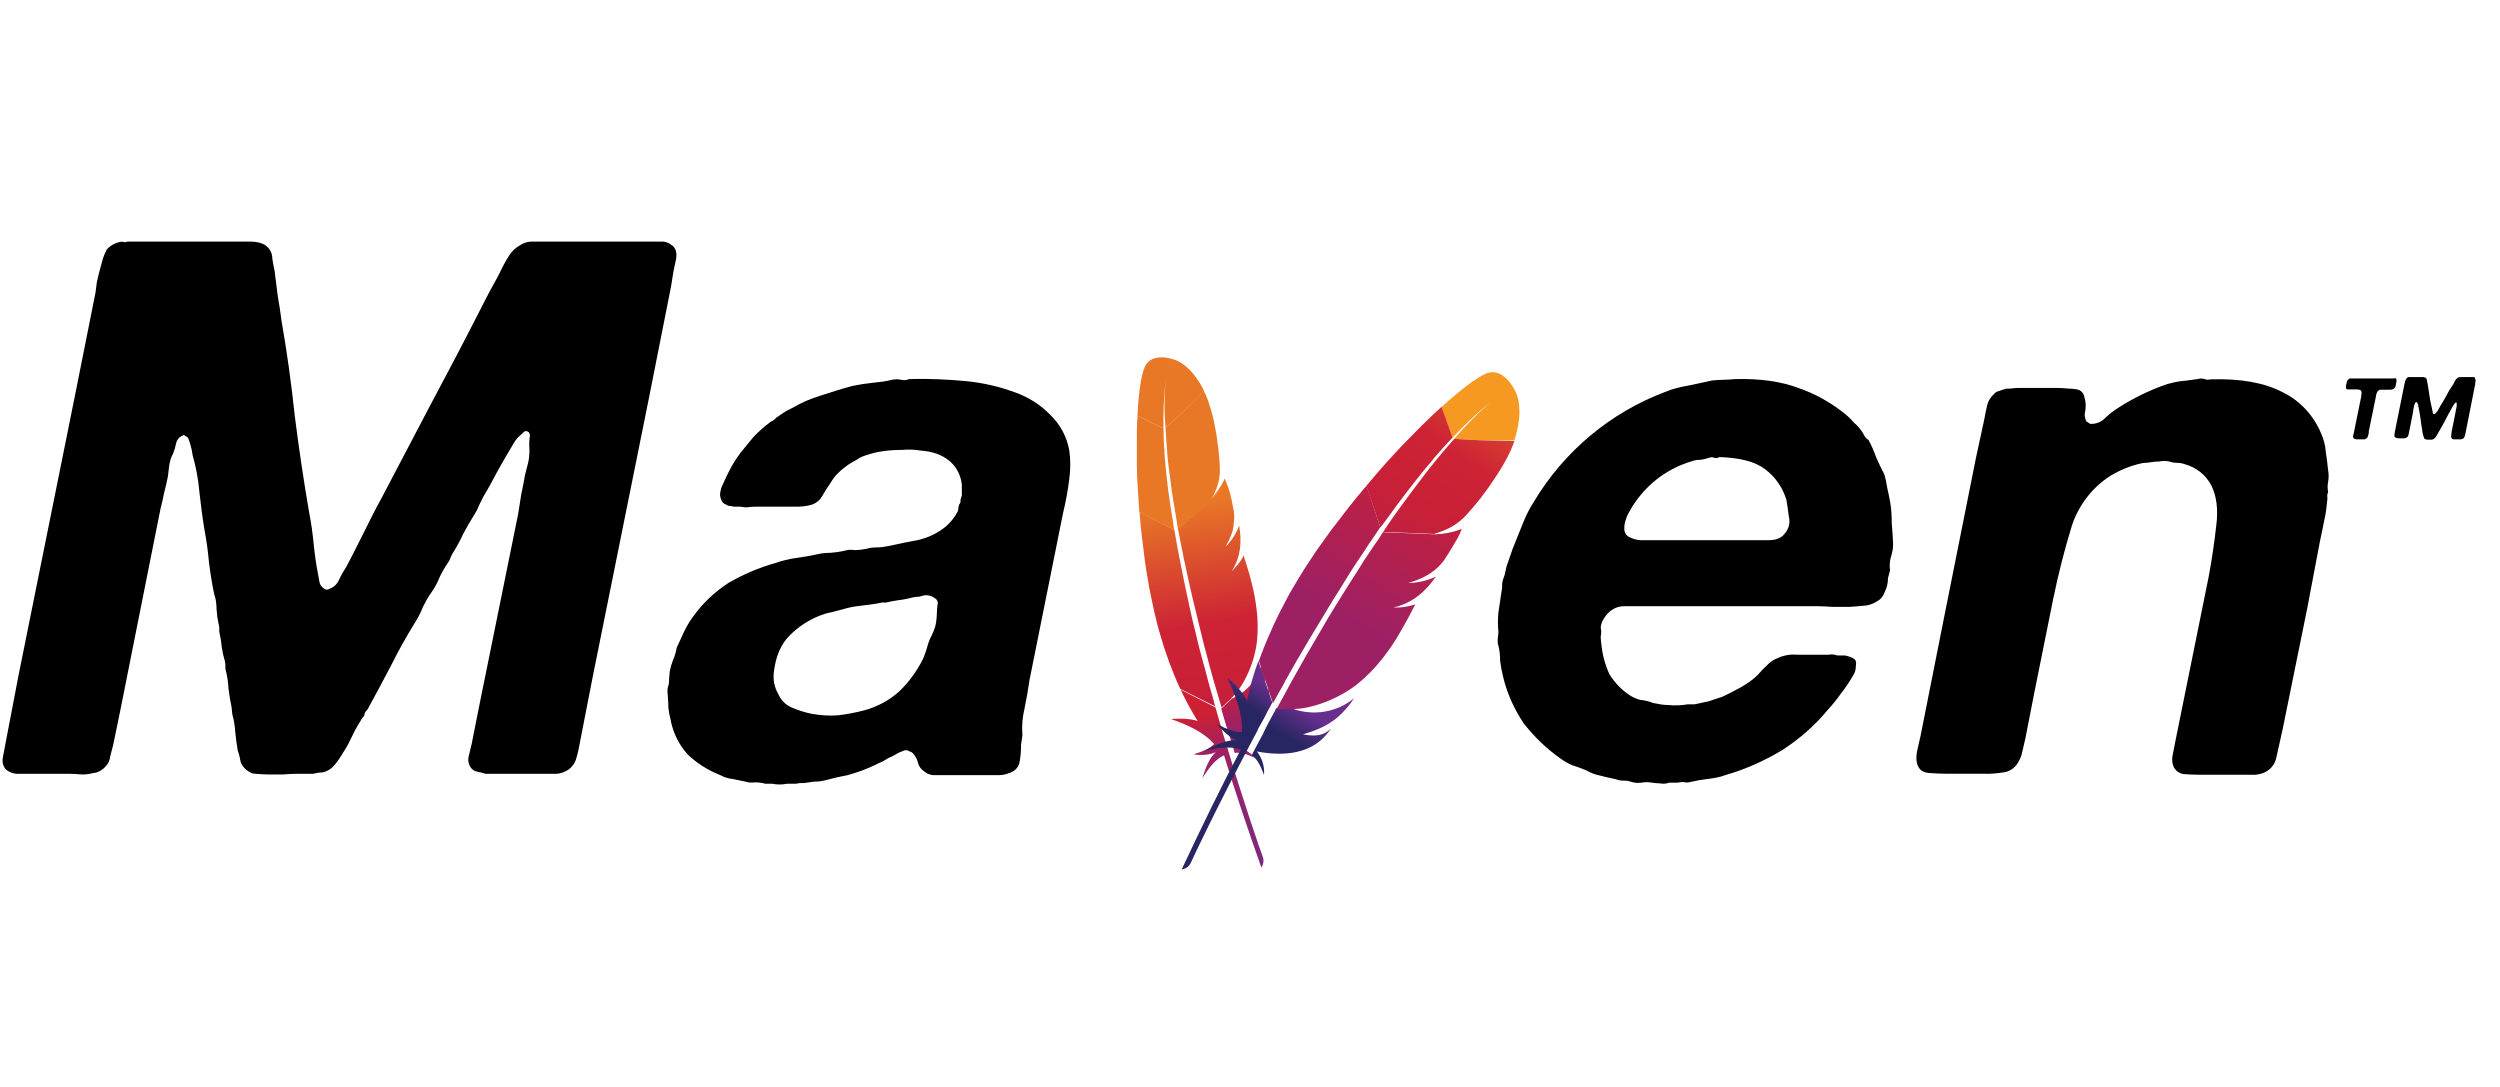
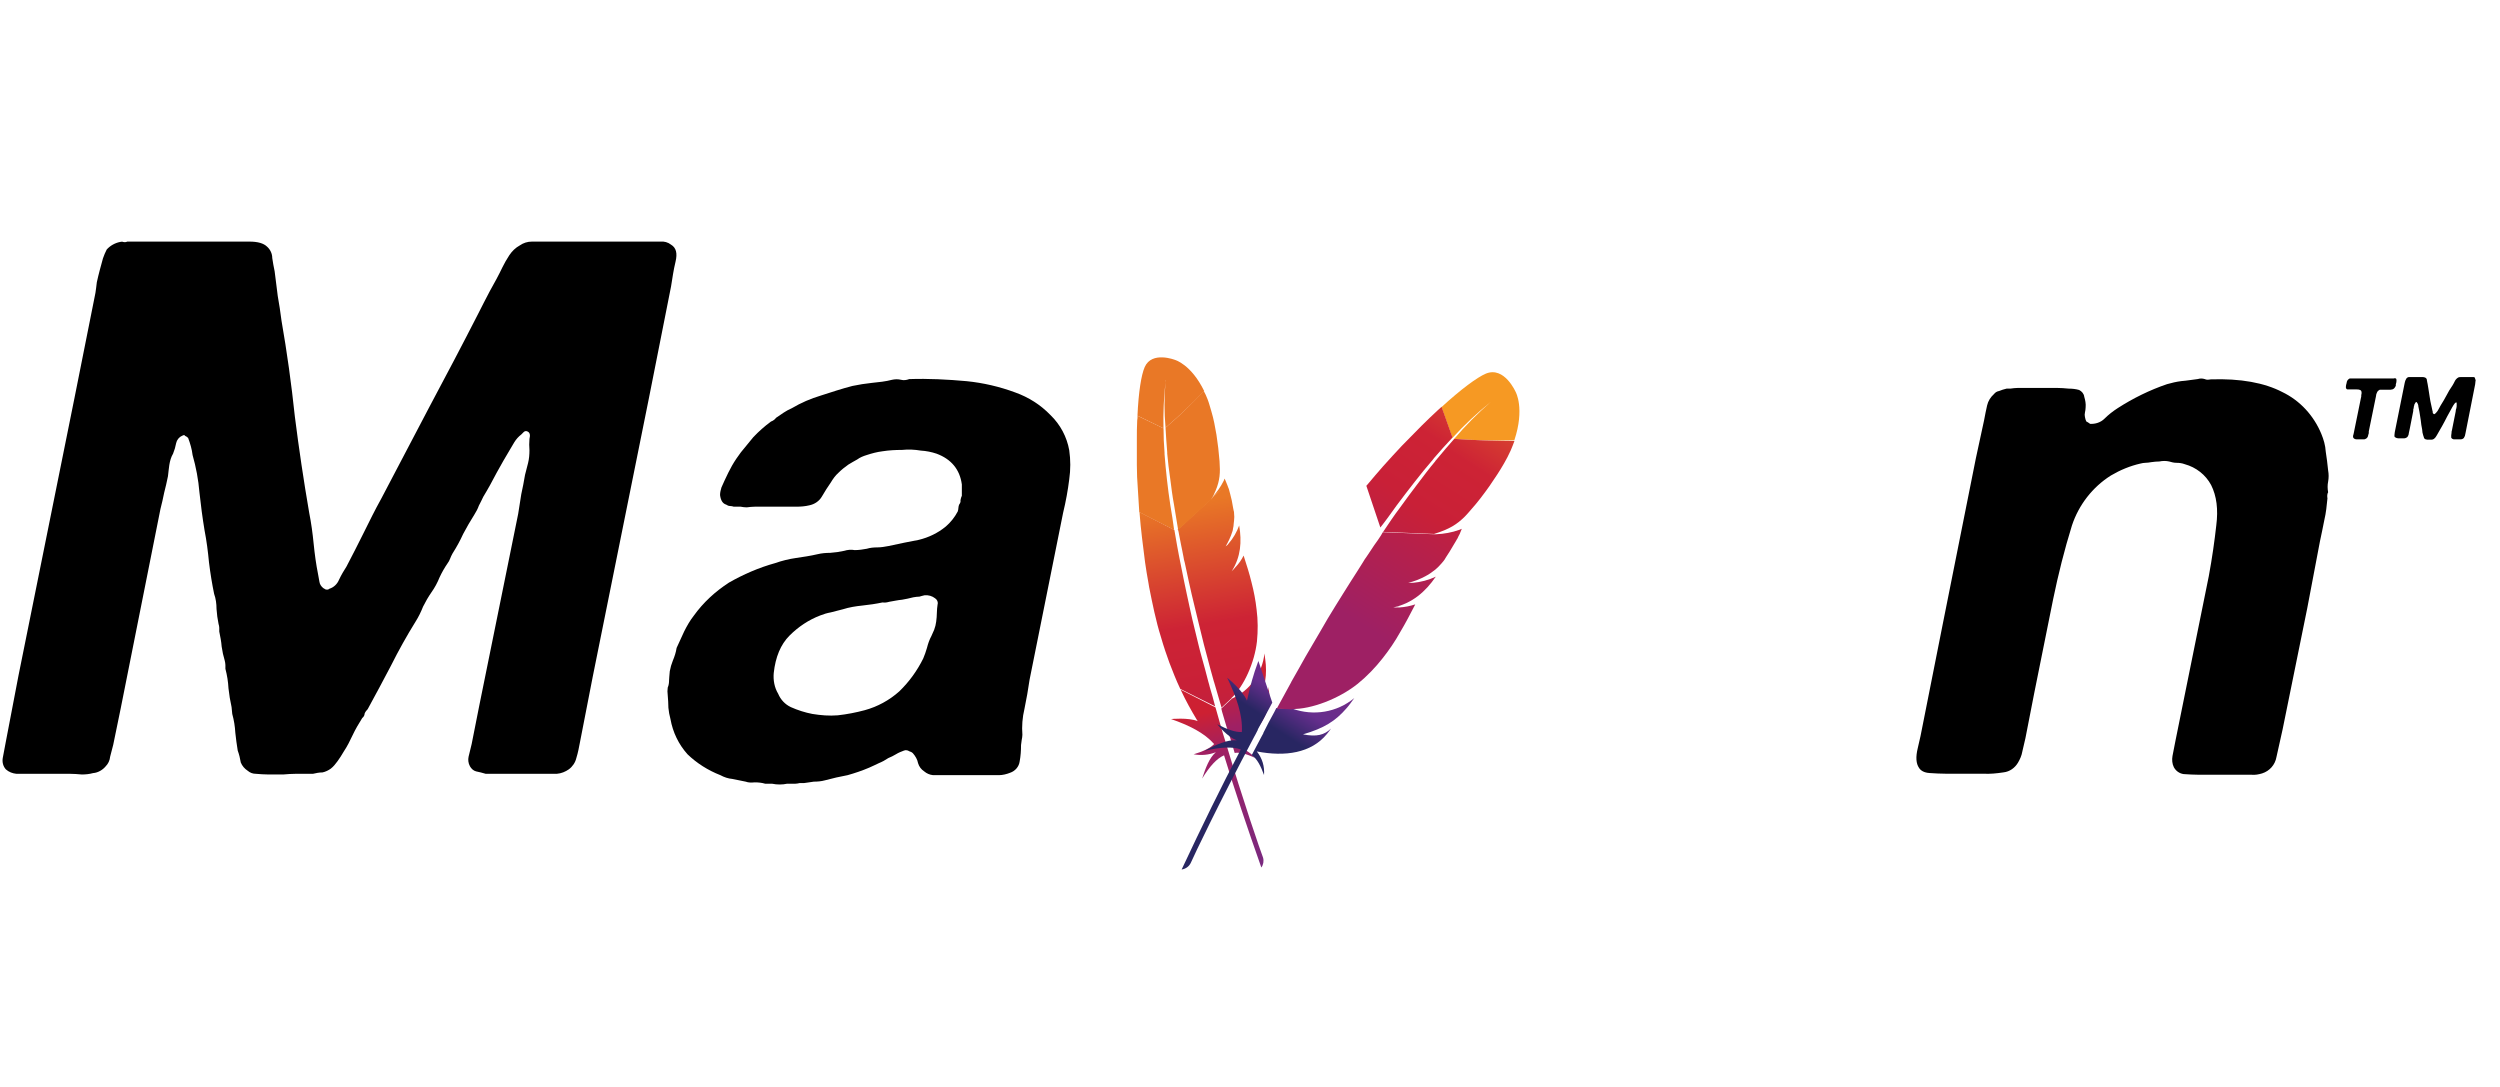
<svg xmlns="http://www.w3.org/2000/svg" width="92" height="40" viewBox="0 0 92 40" fill="none">
  <path d="M42.124 13.51C41.998 13.799 41.897 14.441 41.859 15.297L42.816 15.763C42.803 15.197 42.828 14.618 42.892 14.051C42.892 14.013 42.904 13.988 42.904 13.988C42.904 14.013 42.904 14.026 42.892 14.051C42.841 14.618 42.841 15.171 42.892 15.738C43.395 15.31 43.861 14.869 44.314 14.391C43.835 13.409 43.244 13.246 43.244 13.246C43.244 13.246 42.388 12.906 42.124 13.51Z" fill="url(#paint0_linear_5684_33403)" />
  <path d="M45.459 20.887C45.408 20.937 45.371 20.987 45.32 21.025C45.346 21 45.371 20.975 45.396 20.95C45.421 20.937 45.434 20.912 45.459 20.887Z" fill="#BE202E" />
-   <path opacity="0.35" d="M45.459 20.887C45.408 20.937 45.371 20.987 45.32 21.025C45.346 21 45.371 20.975 45.396 20.95C45.421 20.937 45.434 20.912 45.459 20.887Z" fill="#BE202E" />
  <path d="M45.109 20.119L45.135 20.094C45.16 20.069 45.197 20.031 45.223 20.006C45.185 20.044 45.147 20.081 45.109 20.119Z" fill="#BE202E" />
  <path opacity="0.35" d="M45.109 20.119L45.135 20.094C45.16 20.069 45.197 20.031 45.223 20.006C45.185 20.044 45.147 20.081 45.109 20.119Z" fill="#BE202E" />
  <path d="M43.069 18.596C43.019 18.282 42.981 17.967 42.944 17.652C42.906 17.338 42.881 17.023 42.855 16.709C42.855 16.696 42.855 16.671 42.855 16.658C42.83 16.356 42.818 16.054 42.818 15.764L41.861 15.299C41.861 15.362 41.861 15.412 41.849 15.475C41.836 15.702 41.836 15.953 41.836 16.205C41.836 16.494 41.836 16.797 41.836 17.111C41.836 17.401 41.849 17.703 41.874 18.017C41.886 18.282 41.911 18.546 41.924 18.823C41.924 18.836 41.924 18.848 41.924 18.848L43.208 19.503C43.17 19.201 43.12 18.899 43.069 18.596Z" fill="url(#paint1_linear_5684_33403)" />
  <path d="M44.971 26.187C45.046 26.426 45.109 26.677 45.197 26.929C45.197 26.929 45.197 26.929 45.197 26.942C45.21 26.98 45.222 27.017 45.235 27.043C45.285 27.206 45.336 27.357 45.436 27.709C45.638 27.672 45.902 27.76 46.179 27.886C46.003 27.672 45.751 27.533 45.474 27.508C46.254 26.98 46.77 26.312 46.707 25.507C46.695 25.431 46.695 25.356 46.682 25.28C46.67 25.595 46.544 25.809 46.166 26.061C46.519 25.431 46.619 25.016 46.582 24.462C46.569 24.336 46.556 24.198 46.531 24.047C46.456 24.777 46.003 25.406 45.336 25.708L44.945 26.073L44.971 26.187Z" fill="url(#paint2_linear_5684_33403)" />
  <path d="M44.467 25.089C44.392 24.787 44.304 24.472 44.216 24.157C44.127 23.843 44.065 23.553 43.989 23.251C43.914 22.949 43.838 22.634 43.775 22.332C43.712 22.03 43.637 21.703 43.574 21.388C43.511 21.073 43.448 20.759 43.385 20.444C43.36 20.331 43.347 20.218 43.322 20.104C43.284 19.916 43.259 19.714 43.221 19.525C43.221 19.513 43.221 19.5 43.209 19.5L41.938 18.846C41.938 18.871 41.938 18.884 41.938 18.909C41.963 19.198 41.988 19.488 42.026 19.79C42.063 20.092 42.101 20.394 42.139 20.696C42.177 20.948 42.214 21.199 42.265 21.464C42.277 21.514 42.277 21.564 42.29 21.615C42.353 21.929 42.416 22.244 42.479 22.521C42.554 22.848 42.63 23.15 42.718 23.427C42.768 23.616 42.831 23.792 42.882 23.956C42.932 24.094 42.982 24.245 43.032 24.384C43.158 24.711 43.284 25.038 43.435 25.353L44.719 25.995C44.656 25.756 44.593 25.517 44.518 25.277C44.505 25.227 44.492 25.164 44.467 25.089Z" fill="url(#paint3_linear_5684_33403)" />
  <path d="M43.459 25.404C43.635 25.782 43.837 26.147 44.05 26.499C44.063 26.512 44.063 26.524 44.076 26.537C43.723 26.398 43.081 26.461 43.094 26.461C43.748 26.688 44.315 26.965 44.68 27.38C44.541 27.531 44.264 27.657 43.925 27.758C44.202 27.808 44.478 27.783 44.743 27.682C44.504 27.884 44.365 28.261 44.239 28.651C44.516 28.198 44.781 27.909 45.045 27.796C45.435 29.079 45.901 30.464 46.417 31.924C46.492 31.823 46.517 31.685 46.48 31.559C46.379 31.294 45.775 29.558 45.07 27.204C45.045 27.141 45.032 27.066 45.007 27.003L44.995 26.965C44.919 26.713 44.856 26.461 44.781 26.21C44.768 26.147 44.743 26.096 44.73 26.033L43.446 25.379C43.446 25.379 43.446 25.392 43.459 25.404Z" fill="url(#paint4_linear_5684_33403)" />
  <path d="M43.361 19.526C43.374 19.564 43.374 19.602 43.386 19.652C43.411 19.778 43.437 19.904 43.462 20.043C43.487 20.181 43.525 20.332 43.55 20.483C43.562 20.558 43.575 20.634 43.6 20.709C43.651 20.936 43.701 21.175 43.751 21.414C43.814 21.716 43.89 22.018 43.965 22.333C44.041 22.648 44.116 22.95 44.192 23.265C44.267 23.579 44.343 23.881 44.431 24.196C44.507 24.485 44.582 24.775 44.67 25.077C44.67 25.09 44.683 25.102 44.683 25.115C44.771 25.417 44.859 25.719 44.947 26.021C44.947 26.034 44.947 26.034 44.947 26.046L45.337 25.681L45.312 25.694C45.778 25.253 46.168 24.385 46.256 23.604C46.294 23.214 46.294 22.824 46.243 22.434C46.206 22.094 46.143 21.767 46.055 21.427C45.979 21.112 45.878 20.798 45.765 20.445C45.69 20.596 45.589 20.747 45.463 20.873L45.4 20.949C45.375 20.974 45.35 20.999 45.325 21.024C45.664 20.496 45.702 19.929 45.602 19.338C45.513 19.577 45.388 19.803 45.211 20.005C45.186 20.043 45.161 20.068 45.123 20.093C45.111 20.093 45.111 20.105 45.098 20.118C45.199 19.942 45.287 19.766 45.35 19.564C45.362 19.526 45.375 19.489 45.375 19.451C45.388 19.388 45.4 19.338 45.4 19.275C45.4 19.237 45.413 19.199 45.413 19.161C45.425 19.073 45.425 18.973 45.413 18.884C45.413 18.859 45.413 18.822 45.4 18.796C45.388 18.771 45.388 18.708 45.375 18.671C45.35 18.494 45.312 18.331 45.274 18.192C45.262 18.129 45.236 18.066 45.224 18.003C45.211 17.978 45.211 17.953 45.199 17.941C45.174 17.878 45.161 17.827 45.136 17.777C45.111 17.727 45.098 17.664 45.06 17.613C45.048 17.639 45.048 17.664 45.035 17.689C44.922 17.915 44.771 18.129 44.595 18.318L44.96 17.991L44.607 18.318C44.607 18.318 44.607 18.318 44.607 18.331C44.595 18.343 44.569 18.369 44.557 18.381V18.369L43.336 19.489C43.361 19.514 43.361 19.526 43.361 19.526Z" fill="url(#paint5_linear_5684_33403)" />
  <path d="M42.891 15.737C42.903 16.002 42.928 16.304 42.954 16.644C42.954 16.656 42.954 16.681 42.954 16.694C42.979 16.983 43.017 17.298 43.067 17.638C43.105 17.94 43.142 18.242 43.205 18.582C43.256 18.871 43.306 19.174 43.356 19.501L44.577 18.381C44.829 17.915 44.892 17.625 44.892 17.273C44.892 17.172 44.879 17.072 44.879 16.971C44.854 16.644 44.816 16.329 44.766 16.002C44.716 15.712 44.665 15.423 44.577 15.133C44.527 14.97 44.489 14.819 44.439 14.693C44.388 14.567 44.351 14.479 44.3 14.391C43.847 14.869 43.382 15.322 42.891 15.737Z" fill="url(#paint6_linear_5684_33403)" />
  <path d="M45.396 20.961L45.32 21.037C45.346 21.011 45.371 20.986 45.396 20.961Z" fill="#BE202E" />
  <path opacity="0.35" d="M45.396 20.961L45.32 21.037C45.346 21.011 45.371 20.986 45.396 20.961Z" fill="#BE202E" />
  <path d="M45.396 20.961L45.32 21.037C45.346 21.011 45.371 20.986 45.396 20.961Z" fill="url(#paint7_linear_5684_33403)" />
  <path d="M45.109 20.131C45.122 20.131 45.122 20.118 45.135 20.105L45.109 20.131Z" fill="#BE202E" />
  <path opacity="0.35" d="M45.109 20.131C45.122 20.131 45.122 20.118 45.135 20.105L45.109 20.131Z" fill="#BE202E" />
  <path d="M45.109 20.131C45.122 20.131 45.122 20.118 45.135 20.105L45.109 20.131Z" fill="url(#paint8_linear_5684_33403)" />
  <path d="M4.683 8.891H9.176C9.491 8.891 9.705 8.954 9.831 9.08C9.944 9.181 10.019 9.332 10.019 9.495C10.045 9.659 10.07 9.822 10.107 9.986C10.145 10.275 10.183 10.578 10.221 10.892C10.271 11.182 10.322 11.484 10.359 11.799C10.561 12.957 10.724 14.127 10.85 15.323C11.001 16.518 11.177 17.702 11.379 18.872C11.454 19.25 11.505 19.627 11.542 20.005C11.58 20.383 11.63 20.76 11.706 21.138L11.756 21.415C11.769 21.503 11.819 21.578 11.895 21.641C11.92 21.654 11.958 21.679 11.983 21.692C12.033 21.704 12.084 21.704 12.121 21.666C12.285 21.616 12.411 21.49 12.474 21.339C12.562 21.15 12.663 20.987 12.751 20.848C12.977 20.42 13.179 20.017 13.38 19.615C13.581 19.212 13.795 18.771 14.034 18.343L15.797 14.983C16.401 13.85 17.005 12.705 17.584 11.572C17.735 11.283 17.873 10.993 18.024 10.716C18.188 10.427 18.352 10.124 18.49 9.835C18.566 9.684 18.641 9.546 18.742 9.394C18.843 9.243 18.968 9.118 19.132 9.029C19.258 8.941 19.409 8.891 19.573 8.891H24.305C24.444 8.878 24.582 8.916 24.695 9.004C24.884 9.118 24.934 9.319 24.859 9.634C24.783 9.948 24.746 10.225 24.695 10.54L23.877 14.668L21.813 24.901L21.347 27.292C21.309 27.494 21.272 27.695 21.209 27.897C21.171 28.06 21.07 28.211 20.932 28.312C20.806 28.4 20.655 28.463 20.491 28.476H17.873C17.76 28.438 17.634 28.413 17.521 28.387C17.42 28.362 17.345 28.287 17.294 28.199C17.232 28.085 17.219 27.959 17.244 27.846C17.282 27.695 17.32 27.544 17.357 27.381L17.634 25.983L19.069 18.91C19.107 18.658 19.145 18.419 19.182 18.192C19.233 17.953 19.283 17.714 19.321 17.475L19.434 17.035C19.472 16.883 19.484 16.72 19.484 16.569C19.472 16.43 19.472 16.292 19.484 16.153C19.522 16.002 19.497 15.914 19.409 15.877C19.359 15.851 19.308 15.864 19.27 15.902L19.182 15.99C19.082 16.065 18.994 16.166 18.931 16.267L18.767 16.544C18.603 16.82 18.44 17.097 18.276 17.399C18.125 17.689 17.962 17.991 17.785 18.28C17.735 18.394 17.672 18.507 17.622 18.608C17.584 18.721 17.521 18.834 17.458 18.935C17.307 19.174 17.169 19.413 17.043 19.652C16.929 19.904 16.803 20.131 16.652 20.37C16.615 20.433 16.59 20.496 16.564 20.559C16.539 20.622 16.514 20.672 16.476 20.722C16.363 20.886 16.262 21.062 16.174 21.251C16.099 21.44 15.998 21.628 15.872 21.805C15.759 21.968 15.658 22.145 15.57 22.321C15.495 22.51 15.406 22.698 15.293 22.875C14.966 23.403 14.664 23.944 14.387 24.498C14.11 25.027 13.82 25.568 13.531 26.097C13.481 26.147 13.443 26.197 13.418 26.26C13.418 26.323 13.38 26.386 13.33 26.424C13.204 26.625 13.078 26.839 12.977 27.053C12.877 27.267 12.776 27.469 12.65 27.657C12.575 27.783 12.499 27.909 12.423 28.01C12.348 28.111 12.272 28.211 12.172 28.287C12.084 28.35 11.983 28.4 11.87 28.425C11.744 28.425 11.63 28.45 11.517 28.476H10.888C10.737 28.476 10.573 28.488 10.422 28.501H9.881C9.73 28.501 9.566 28.488 9.415 28.476C9.302 28.476 9.201 28.438 9.113 28.362C9 28.287 8.912 28.186 8.861 28.06C8.836 27.909 8.799 27.758 8.748 27.62C8.71 27.406 8.685 27.179 8.66 26.965C8.648 26.739 8.61 26.5 8.547 26.273L8.522 26.021C8.471 25.795 8.434 25.568 8.408 25.329C8.396 25.09 8.358 24.851 8.295 24.611V24.473C8.295 24.423 8.282 24.36 8.27 24.309C8.22 24.146 8.182 23.97 8.157 23.793C8.144 23.605 8.106 23.428 8.069 23.24V23.101C8.069 23.051 8.056 23.013 8.043 22.963C8.006 22.787 7.98 22.598 7.968 22.409C7.968 22.22 7.943 22.031 7.88 21.855C7.804 21.49 7.741 21.1 7.691 20.697C7.653 20.294 7.603 19.904 7.527 19.514C7.452 19.061 7.389 18.583 7.339 18.117C7.301 17.651 7.213 17.186 7.087 16.745C7.062 16.531 6.999 16.317 6.923 16.116C6.885 16.078 6.848 16.053 6.81 16.04C6.797 16.002 6.76 16.002 6.697 16.04C6.583 16.09 6.508 16.191 6.483 16.305C6.457 16.443 6.42 16.569 6.369 16.695C6.294 16.82 6.256 16.959 6.231 17.11C6.218 17.236 6.193 17.374 6.181 17.525C6.143 17.727 6.092 17.928 6.042 18.13C6.004 18.331 5.954 18.532 5.904 18.734L4.444 26.059L4.167 27.406L4.053 27.846C4.041 27.985 3.978 28.111 3.89 28.199C3.777 28.337 3.6 28.438 3.424 28.45C3.286 28.488 3.147 28.501 3.009 28.501C2.858 28.488 2.719 28.476 2.568 28.476H0.605C0.466 28.463 0.328 28.413 0.215 28.312C0.114 28.199 0.076 28.048 0.101 27.897L0.215 27.292L0.68 24.863L2.744 14.63L3.512 10.779C3.525 10.666 3.55 10.54 3.563 10.389C3.6 10.225 3.638 10.062 3.676 9.923C3.714 9.785 3.751 9.634 3.789 9.508C3.827 9.394 3.877 9.281 3.928 9.181C4.053 9.042 4.23 8.941 4.418 8.904C4.469 8.891 4.507 8.891 4.532 8.904C4.582 8.916 4.632 8.916 4.683 8.891Z" fill="black" />
  <path d="M37.574 27.419C37.574 27.62 37.561 27.822 37.523 28.023C37.498 28.212 37.36 28.375 37.171 28.438C37.045 28.489 36.894 28.526 36.756 28.526H34.339C34.213 28.514 34.1 28.463 34.012 28.388C33.898 28.312 33.823 28.212 33.785 28.086C33.76 27.947 33.684 27.822 33.596 27.721C33.559 27.683 33.508 27.658 33.458 27.645C33.408 27.608 33.332 27.595 33.269 27.62C33.169 27.658 33.068 27.696 32.967 27.759C32.879 27.809 32.791 27.859 32.69 27.897C32.577 27.973 32.464 28.035 32.338 28.086C32.224 28.136 32.111 28.199 31.985 28.25C31.721 28.363 31.457 28.451 31.192 28.526C30.916 28.577 30.639 28.64 30.362 28.715C30.223 28.753 30.085 28.765 29.946 28.765C29.833 28.778 29.72 28.803 29.594 28.816H29.43C29.38 28.828 29.317 28.841 29.267 28.841H28.965C28.788 28.879 28.6 28.879 28.411 28.841H28.159C28.033 28.803 27.907 28.791 27.769 28.791C27.656 28.803 27.542 28.803 27.442 28.765L26.951 28.665C26.8 28.652 26.649 28.602 26.51 28.526C26.057 28.35 25.642 28.086 25.302 27.759C24.975 27.394 24.761 26.953 24.673 26.462C24.635 26.324 24.61 26.185 24.597 26.047C24.597 25.896 24.584 25.732 24.572 25.581C24.559 25.493 24.559 25.392 24.572 25.304C24.61 25.216 24.622 25.128 24.622 25.027C24.622 24.977 24.635 24.864 24.648 24.7C24.673 24.562 24.71 24.436 24.761 24.31C24.824 24.159 24.874 24.008 24.899 23.844L25.176 23.24C25.277 23.039 25.39 22.837 25.529 22.661C25.881 22.17 26.322 21.767 26.825 21.44C27.354 21.138 27.933 20.886 28.524 20.723C28.776 20.635 29.027 20.572 29.292 20.534C29.544 20.496 29.82 20.458 30.085 20.395C30.236 20.358 30.399 20.345 30.55 20.345C30.727 20.333 30.903 20.307 31.067 20.27C31.192 20.232 31.318 20.219 31.457 20.244C31.608 20.244 31.759 20.219 31.897 20.194C32.023 20.156 32.149 20.144 32.287 20.144C32.426 20.144 32.564 20.119 32.703 20.093C33.105 20.005 33.471 19.93 33.81 19.867C34.175 19.779 34.515 19.615 34.805 19.376C34.981 19.225 35.132 19.036 35.245 18.822C35.258 18.772 35.27 18.734 35.27 18.684C35.27 18.646 35.283 18.608 35.296 18.57C35.333 18.52 35.358 18.47 35.346 18.407C35.358 18.344 35.371 18.294 35.396 18.243V17.828C35.321 17.274 35.006 16.896 34.465 16.695C34.276 16.632 34.087 16.594 33.886 16.582C33.659 16.544 33.433 16.532 33.194 16.557C32.955 16.557 32.715 16.569 32.476 16.607C32.275 16.632 32.086 16.683 31.897 16.745C31.771 16.783 31.645 16.834 31.545 16.909C31.432 16.972 31.318 17.035 31.218 17.098C31.092 17.186 30.966 17.287 30.853 17.4C30.739 17.501 30.651 17.627 30.576 17.752C30.462 17.916 30.349 18.092 30.248 18.268C30.148 18.445 29.971 18.558 29.783 18.596C29.632 18.633 29.468 18.646 29.317 18.646H27.782C27.681 18.646 27.58 18.659 27.479 18.671C27.404 18.671 27.328 18.659 27.253 18.646H27.001C26.963 18.633 26.913 18.621 26.863 18.621C26.812 18.621 26.762 18.596 26.724 18.57C26.598 18.533 26.523 18.419 26.498 18.218C26.498 18.117 26.523 18.029 26.548 17.941C26.586 17.853 26.623 17.765 26.661 17.689C26.749 17.488 26.85 17.299 26.938 17.136C27.039 16.959 27.152 16.796 27.265 16.645L27.492 16.368L27.719 16.091C27.92 15.877 28.134 15.688 28.373 15.512C28.449 15.487 28.512 15.436 28.562 15.373C28.675 15.298 28.763 15.235 28.839 15.185C28.914 15.134 29.027 15.071 29.141 15.021C29.481 14.82 29.833 14.669 30.211 14.555C30.601 14.43 30.978 14.304 31.369 14.203C31.608 14.153 31.847 14.115 32.086 14.09C32.338 14.065 32.59 14.039 32.829 13.976C32.942 13.951 33.055 13.951 33.156 13.976C33.257 14.002 33.357 13.989 33.458 13.951C34.163 13.926 34.868 13.964 35.572 14.027C36.189 14.09 36.781 14.228 37.36 14.442C37.851 14.618 38.291 14.895 38.656 15.273C39.021 15.625 39.26 16.078 39.348 16.569C39.399 16.922 39.399 17.287 39.348 17.639C39.298 18.042 39.223 18.457 39.122 18.873L37.888 25.015C37.838 25.367 37.775 25.72 37.7 26.085C37.624 26.399 37.599 26.727 37.624 27.041C37.624 27.104 37.611 27.167 37.599 27.23L37.574 27.419ZM34.377 23.177C34.414 23.076 34.44 22.976 34.452 22.875C34.465 22.762 34.477 22.661 34.477 22.548C34.477 22.447 34.49 22.346 34.503 22.246C34.528 22.158 34.49 22.07 34.414 22.019C34.301 21.931 34.163 21.893 34.024 21.906C33.949 21.919 33.886 21.944 33.836 21.956C33.76 21.956 33.684 21.969 33.609 21.981C33.471 22.019 33.332 22.044 33.194 22.07C33.043 22.082 32.892 22.12 32.728 22.145C32.64 22.17 32.564 22.183 32.476 22.17C32.237 22.221 31.985 22.258 31.734 22.284C31.494 22.309 31.255 22.346 31.016 22.422L30.576 22.535C30.437 22.56 30.311 22.598 30.186 22.648C29.758 22.812 29.38 23.064 29.053 23.391C28.726 23.718 28.537 24.184 28.474 24.763C28.449 25.027 28.499 25.304 28.637 25.531C28.726 25.745 28.889 25.921 29.103 26.022C29.355 26.135 29.632 26.223 29.896 26.273C30.211 26.324 30.513 26.349 30.827 26.324C31.167 26.286 31.494 26.223 31.822 26.135C32.287 26.009 32.728 25.77 33.093 25.443C33.458 25.09 33.748 24.688 33.974 24.234C34.024 24.108 34.075 23.983 34.112 23.844C34.15 23.693 34.201 23.542 34.276 23.404L34.377 23.177Z" fill="black" />
-   <path d="M69.478 21.276C69.478 21.452 69.441 21.616 69.365 21.767C69.315 21.918 69.227 22.044 69.088 22.119C68.962 22.207 68.824 22.258 68.673 22.283C68.484 22.296 68.283 22.321 68.069 22.333H67.439C67.238 22.321 67.049 22.308 66.885 22.308H59.787C59.686 22.308 59.585 22.321 59.485 22.358C59.359 22.409 59.245 22.484 59.157 22.585C59.094 22.648 59.044 22.724 58.994 22.812C58.944 22.9 58.918 22.988 58.906 23.088C58.931 23.202 58.931 23.315 58.906 23.416C58.906 23.516 58.918 23.617 58.931 23.718C58.969 24.095 59.069 24.473 59.233 24.825C59.422 25.115 59.661 25.379 59.95 25.568C60.076 25.656 60.215 25.719 60.366 25.757C60.529 25.769 60.68 25.807 60.831 25.87C61.02 25.908 61.209 25.946 61.41 25.946C61.637 25.971 61.876 25.958 62.103 25.92H62.354C62.543 25.883 62.707 25.845 62.883 25.807L63.374 25.643C63.575 25.555 63.802 25.43 64.066 25.291C64.28 25.165 64.494 25.027 64.67 24.851C64.784 24.725 64.897 24.599 65.023 24.486C65.136 24.36 65.275 24.272 65.438 24.209C65.665 24.108 65.904 24.07 66.156 24.095H67.288C67.402 24.07 67.515 24.083 67.615 24.121H67.892C68.018 24.146 68.144 24.183 68.245 24.259C68.295 24.297 68.32 24.372 68.295 24.511C68.295 24.624 68.27 24.737 68.207 24.838C68.069 25.077 67.918 25.304 67.741 25.53C67.59 25.744 67.427 25.946 67.251 26.134C66.785 26.701 66.218 27.192 65.602 27.594C64.935 27.997 64.23 28.312 63.487 28.526C63.286 28.601 63.072 28.639 62.858 28.664C62.631 28.689 62.417 28.727 62.203 28.778C62.115 28.803 62.04 28.803 61.952 28.778C61.876 28.778 61.801 28.79 61.725 28.803H61.423C61.322 28.84 61.209 28.853 61.096 28.828C60.995 28.828 60.894 28.815 60.794 28.803C60.668 28.778 60.542 28.778 60.404 28.803C60.278 28.815 60.164 28.815 60.051 28.778C59.95 28.74 59.85 28.727 59.749 28.727C59.648 28.727 59.56 28.715 59.472 28.677C59.271 28.639 59.069 28.589 58.868 28.538C58.692 28.501 58.528 28.438 58.377 28.35C58.188 28.274 58.025 28.211 57.861 28.161C57.71 28.098 57.559 28.01 57.42 27.909C56.917 27.557 56.477 27.129 56.086 26.638C55.734 26.122 55.47 25.543 55.319 24.926C55.268 24.725 55.23 24.523 55.205 24.322C55.205 24.095 55.18 23.881 55.117 23.668V23.479C55.13 23.403 55.142 23.328 55.142 23.252C55.117 23.013 55.117 22.774 55.142 22.535L55.256 21.767C55.281 21.666 55.281 21.566 55.281 21.465C55.293 21.364 55.331 21.263 55.369 21.163L55.444 20.835L55.671 20.181C55.797 19.866 55.923 19.564 56.036 19.275C56.149 18.985 56.288 18.708 56.451 18.457C57.559 16.607 59.271 15.172 61.297 14.416C61.562 14.303 61.838 14.24 62.128 14.19C62.405 14.139 62.694 14.064 63.009 14.001C63.147 13.989 63.286 13.976 63.424 13.976C63.563 13.976 63.701 13.963 63.84 13.951C64.771 13.925 65.551 14.039 66.181 14.278C66.772 14.479 67.314 14.781 67.804 15.159C67.955 15.272 68.094 15.398 68.22 15.549C68.358 15.662 68.484 15.813 68.572 15.964C68.61 16.053 68.673 16.141 68.761 16.191C68.874 16.392 68.962 16.607 69.038 16.82C69.126 17.022 69.227 17.236 69.34 17.45C69.39 17.613 69.428 17.79 69.453 17.966C69.491 18.129 69.529 18.318 69.566 18.52C69.604 18.771 69.617 19.011 69.617 19.262C69.642 19.514 69.654 19.778 69.667 20.03C69.667 20.194 69.629 20.37 69.579 20.521C69.541 20.672 69.529 20.835 69.554 20.986L69.478 21.276ZM65.665 19.652C65.828 19.476 65.891 19.224 65.828 18.998C65.79 18.721 65.765 18.52 65.74 18.394C65.602 17.941 65.325 17.538 64.947 17.261C64.582 16.984 64.028 16.846 63.273 16.82C63.21 16.858 63.147 16.871 63.084 16.846C63.022 16.82 62.959 16.82 62.896 16.846C62.782 16.883 62.682 16.909 62.568 16.921C62.468 16.921 62.367 16.934 62.266 16.971C61.41 17.223 60.68 17.752 60.177 18.482C60.101 18.582 60.038 18.683 59.988 18.784C59.913 18.897 59.862 19.011 59.825 19.136C59.787 19.237 59.774 19.35 59.774 19.464C59.774 19.577 59.825 19.677 59.913 19.741C60.089 19.841 60.29 19.892 60.492 19.879H65.086C65.35 19.879 65.551 19.803 65.665 19.652Z" fill="black" />
  <path d="M81.345 13.961C82.453 13.923 83.334 14.087 83.988 14.427C84.643 14.742 85.146 15.295 85.423 15.962C85.511 16.176 85.574 16.39 85.587 16.617C85.624 16.843 85.65 17.07 85.675 17.309C85.7 17.448 85.7 17.586 85.675 17.724C85.65 17.85 85.65 17.976 85.675 18.115C85.637 18.178 85.637 18.266 85.65 18.341C85.624 18.606 85.599 18.87 85.536 19.134C85.486 19.411 85.423 19.675 85.373 19.927L84.907 22.381L84.001 26.837C83.925 27.189 83.85 27.529 83.774 27.857C83.724 28.146 83.522 28.373 83.246 28.461C83.12 28.498 82.994 28.524 82.855 28.511H80.93C80.741 28.511 80.54 28.498 80.351 28.486C80.2 28.461 80.074 28.373 79.998 28.234C79.935 28.108 79.923 27.957 79.948 27.819C79.986 27.63 80.023 27.441 80.061 27.24L80.451 25.314L81.282 21.211C81.408 20.531 81.496 19.902 81.559 19.336C81.635 18.744 81.572 18.253 81.37 17.85C81.169 17.473 80.816 17.196 80.401 17.083C80.3 17.045 80.2 17.032 80.099 17.032C79.998 17.032 79.91 17.007 79.822 16.982C79.709 16.957 79.583 16.957 79.47 16.982C79.369 16.982 79.268 16.994 79.168 17.007C79.092 17.02 79.016 17.032 78.941 17.032C78.891 17.032 78.828 17.045 78.777 17.057C78.387 17.145 78.022 17.297 77.682 17.498C77.003 17.926 76.499 18.58 76.248 19.336C75.971 20.229 75.744 21.135 75.555 22.054L74.863 25.49L74.536 27.164L74.422 27.655C74.397 27.806 74.334 27.945 74.259 28.071C74.146 28.259 73.957 28.398 73.73 28.423C73.478 28.461 73.239 28.486 72.988 28.473H71.616C71.414 28.473 71.213 28.461 71.012 28.448C70.81 28.436 70.684 28.36 70.621 28.259C70.508 28.096 70.496 27.857 70.571 27.542C70.647 27.227 70.71 26.938 70.76 26.661L71.502 22.923L72.711 16.869L73.013 15.472C73.051 15.27 73.088 15.081 73.126 14.918C73.164 14.754 73.252 14.616 73.378 14.502C73.428 14.439 73.491 14.402 73.567 14.389C73.655 14.351 73.743 14.326 73.844 14.301H73.982C74.07 14.288 74.171 14.276 74.259 14.276H75.706C75.845 14.276 75.983 14.288 76.122 14.301C76.248 14.301 76.386 14.314 76.512 14.351C76.612 14.402 76.688 14.49 76.701 14.603C76.738 14.729 76.764 14.855 76.751 14.993C76.751 15.056 76.738 15.119 76.726 15.182C76.713 15.232 76.713 15.295 76.726 15.346C76.738 15.409 76.751 15.459 76.776 15.509C76.826 15.534 76.864 15.56 76.915 15.597C77.103 15.61 77.305 15.547 77.443 15.409C77.594 15.258 77.758 15.132 77.934 15.018C78.501 14.653 79.117 14.351 79.747 14.137C79.923 14.087 80.086 14.049 80.275 14.024C80.464 14.011 80.665 13.974 80.879 13.949C80.967 13.923 81.043 13.923 81.131 13.949C81.207 13.986 81.282 13.974 81.345 13.961Z" fill="black" />
  <path d="M88.166 13.927C88.191 13.94 88.191 13.978 88.191 14.015C88.191 14.066 88.178 14.104 88.166 14.141V14.192C88.153 14.217 88.141 14.255 88.115 14.28C88.09 14.305 88.078 14.318 88.04 14.33C87.99 14.343 87.952 14.343 87.901 14.343C87.838 14.343 87.788 14.343 87.75 14.343H87.662C87.65 14.343 87.624 14.343 87.612 14.343C87.599 14.343 87.587 14.343 87.574 14.343C87.524 14.368 87.486 14.406 87.474 14.443C87.461 14.469 87.461 14.481 87.448 14.506L87.436 14.582L87.171 15.878C87.171 15.891 87.171 15.916 87.171 15.928C87.171 15.941 87.171 15.954 87.159 15.979L87.146 16.029L87.134 16.067C87.134 16.08 87.134 16.092 87.121 16.092C87.109 16.117 87.083 16.142 87.046 16.155C87.02 16.168 87.008 16.168 86.983 16.168H86.731C86.68 16.168 86.643 16.155 86.605 16.117C86.592 16.092 86.592 16.067 86.592 16.042C86.605 16.017 86.605 15.979 86.618 15.941L86.882 14.645L86.894 14.594C86.894 14.582 86.894 14.557 86.894 14.544L86.907 14.469C86.907 14.406 86.894 14.368 86.857 14.355C86.806 14.33 86.756 14.33 86.706 14.33C86.643 14.33 86.592 14.33 86.542 14.33C86.529 14.33 86.504 14.33 86.492 14.33C86.479 14.33 86.467 14.33 86.454 14.33C86.441 14.33 86.429 14.33 86.416 14.33C86.404 14.33 86.391 14.33 86.379 14.33C86.341 14.318 86.328 14.28 86.328 14.242C86.328 14.192 86.341 14.141 86.353 14.104C86.353 14.078 86.366 14.066 86.366 14.041C86.379 14.028 86.379 14.003 86.391 13.99C86.404 13.978 86.416 13.965 86.429 13.953C86.441 13.94 86.467 13.927 86.479 13.927C86.492 13.927 86.492 13.927 86.504 13.927C86.517 13.927 86.517 13.927 86.529 13.927H88.002C88.027 13.927 88.065 13.927 88.09 13.927C88.115 13.915 88.141 13.915 88.166 13.927ZM91.086 13.94C91.098 13.965 91.111 14.003 91.098 14.028C91.098 14.066 91.086 14.104 91.086 14.141L90.733 15.928C90.721 15.966 90.721 16.004 90.708 16.042C90.696 16.067 90.683 16.092 90.67 16.117C90.633 16.155 90.595 16.168 90.545 16.168H90.394C90.368 16.168 90.343 16.168 90.318 16.168C90.293 16.168 90.28 16.168 90.268 16.155C90.243 16.155 90.217 16.13 90.205 16.105C90.205 16.08 90.205 16.054 90.205 16.017L90.217 15.928C90.217 15.916 90.217 15.903 90.217 15.891L90.23 15.84L90.368 15.148C90.368 15.098 90.381 15.06 90.394 15.022C90.406 14.985 90.406 14.934 90.406 14.896C90.406 14.884 90.406 14.871 90.406 14.846C90.406 14.834 90.406 14.821 90.394 14.808H90.381C90.368 14.821 90.356 14.821 90.343 14.834C90.305 14.884 90.268 14.934 90.243 14.985C90.217 15.035 90.18 15.098 90.154 15.148C90.091 15.261 90.028 15.375 89.966 15.501C89.903 15.627 89.84 15.727 89.777 15.84C89.752 15.891 89.714 15.954 89.676 16.017C89.651 16.067 89.613 16.117 89.563 16.155C89.538 16.168 89.513 16.18 89.487 16.18H89.311C89.299 16.168 89.273 16.168 89.261 16.168C89.248 16.155 89.236 16.155 89.223 16.142C89.21 16.13 89.198 16.117 89.198 16.092L89.173 16.017C89.16 15.979 89.16 15.954 89.147 15.916C89.147 15.878 89.135 15.84 89.135 15.803C89.11 15.689 89.097 15.589 89.085 15.475C89.072 15.362 89.047 15.249 89.034 15.148C89.022 15.085 89.009 15.022 88.996 14.959C88.996 14.896 88.971 14.846 88.933 14.796H88.921H88.908C88.896 14.808 88.883 14.821 88.871 14.846C88.858 14.859 88.858 14.884 88.845 14.896C88.845 14.909 88.845 14.934 88.833 14.947L88.82 15.035C88.808 15.047 88.808 15.06 88.808 15.085C88.808 15.098 88.808 15.11 88.808 15.123L88.682 15.765C88.669 15.815 88.657 15.866 88.644 15.941C88.644 15.992 88.619 16.042 88.594 16.08C88.581 16.092 88.569 16.092 88.556 16.105C88.543 16.117 88.543 16.117 88.531 16.117C88.506 16.13 88.493 16.13 88.468 16.13H88.254C88.216 16.13 88.178 16.117 88.141 16.092C88.115 16.08 88.115 16.054 88.115 16.017C88.115 15.979 88.128 15.941 88.128 15.903L88.493 14.091C88.506 14.053 88.506 14.028 88.518 14.003C88.531 13.978 88.543 13.953 88.556 13.927C88.581 13.902 88.606 13.877 88.644 13.877C88.657 13.877 88.657 13.877 88.669 13.877C88.682 13.877 88.682 13.877 88.694 13.877H89.173C89.198 13.877 89.236 13.889 89.261 13.902C89.299 13.927 89.311 13.965 89.311 14.003C89.324 14.053 89.324 14.091 89.336 14.129C89.349 14.229 89.374 14.33 89.387 14.443C89.399 14.557 89.424 14.645 89.437 14.758C89.45 14.808 89.462 14.871 89.475 14.934C89.487 14.997 89.5 15.047 89.513 15.11C89.525 15.136 89.525 15.161 89.525 15.186C89.525 15.211 89.55 15.224 89.563 15.236C89.575 15.249 89.601 15.236 89.613 15.224C89.626 15.211 89.638 15.198 89.651 15.186C89.689 15.148 89.714 15.11 89.739 15.06C89.764 15.01 89.789 14.972 89.815 14.922C89.89 14.796 89.966 14.682 90.028 14.557C90.091 14.431 90.167 14.305 90.255 14.179C90.28 14.129 90.318 14.078 90.343 14.015C90.368 13.965 90.419 13.915 90.469 13.889C90.494 13.877 90.519 13.877 90.545 13.877H90.947C90.972 13.877 90.985 13.877 91.01 13.877H91.035C91.048 13.889 91.061 13.889 91.073 13.889C91.073 13.915 91.086 13.927 91.086 13.94Z" fill="black" />
  <path d="M54.683 13.748C54.356 13.886 53.764 14.326 53.047 14.981L53.45 16.114C53.89 15.636 54.356 15.195 54.859 14.792C54.897 14.767 54.91 14.742 54.91 14.742C54.91 14.742 54.872 14.767 54.859 14.792C54.381 15.208 53.928 15.661 53.513 16.152C54.255 16.202 54.985 16.227 55.728 16.202C56.118 15.031 55.778 14.427 55.778 14.427C55.778 14.427 55.363 13.471 54.683 13.748Z" fill="url(#paint9_linear_5684_33403)" />
  <path d="M51.5 22.332C51.425 22.332 51.349 22.332 51.273 22.332C51.311 22.332 51.349 22.332 51.387 22.332C51.425 22.345 51.462 22.345 51.5 22.332Z" fill="#BE202E" />
  <path opacity="0.35" d="M51.5 22.332C51.425 22.332 51.349 22.332 51.273 22.332C51.311 22.332 51.349 22.332 51.387 22.332C51.425 22.345 51.462 22.345 51.5 22.332Z" fill="#BE202E" />
  <path d="M51.401 18.594C51.615 18.304 51.842 18.015 52.056 17.738C52.27 17.461 52.509 17.171 52.736 16.907L52.773 16.857C53 16.592 53.227 16.341 53.453 16.102L53.05 14.969C53 15.019 52.95 15.057 52.899 15.107C52.71 15.283 52.509 15.472 52.308 15.674C52.081 15.9 51.842 16.152 51.59 16.404C51.364 16.643 51.137 16.895 50.898 17.159C50.697 17.385 50.508 17.612 50.306 17.851C50.294 17.864 50.294 17.864 50.281 17.876L50.797 19.412C50.999 19.16 51.2 18.871 51.401 18.594Z" fill="url(#paint10_linear_5684_33403)" />
-   <path d="M46.893 26.206C46.755 26.457 46.616 26.709 46.49 26.973V26.986C46.465 27.024 46.453 27.061 46.428 27.099C46.339 27.275 46.251 27.439 46.062 27.791C46.264 27.917 46.402 28.207 46.516 28.521C46.541 28.207 46.453 27.905 46.251 27.653C47.296 27.854 48.252 27.716 48.831 27.011C48.882 26.948 48.932 26.885 48.983 26.81C48.731 27.049 48.454 27.124 47.95 27.024C48.731 26.797 49.146 26.533 49.549 26.067C49.65 25.954 49.738 25.828 49.838 25.689C49.197 26.218 48.341 26.357 47.56 26.08L46.969 26.055C46.944 26.117 46.918 26.155 46.893 26.206Z" fill="url(#paint11_linear_5684_33403)" />
-   <path d="M47.373 24.925C47.549 24.611 47.725 24.296 47.914 23.981C48.103 23.667 48.266 23.377 48.455 23.075C48.644 22.773 48.82 22.458 49.009 22.156C49.198 21.854 49.399 21.54 49.588 21.225C49.777 20.91 49.978 20.621 50.18 20.319C50.255 20.206 50.318 20.105 50.394 19.991C50.519 19.803 50.645 19.627 50.771 19.438C50.771 19.425 50.784 19.413 50.796 19.413L50.293 17.877C50.28 17.89 50.268 17.915 50.242 17.927C50.029 18.179 49.815 18.431 49.613 18.695C49.412 18.959 49.198 19.236 48.984 19.513C48.808 19.752 48.644 19.991 48.468 20.231C48.43 20.281 48.405 20.331 48.367 20.382C48.166 20.684 47.964 20.986 47.801 21.263C47.599 21.59 47.423 21.892 47.272 22.194C47.171 22.383 47.071 22.572 46.983 22.761C46.907 22.912 46.832 23.075 46.769 23.226C46.605 23.591 46.454 23.956 46.328 24.321L46.844 25.882C46.97 25.643 47.121 25.391 47.26 25.139C47.285 25.076 47.322 25.001 47.373 24.925Z" fill="url(#paint12_linear_5684_33403)" />
+   <path d="M46.893 26.206C46.755 26.457 46.616 26.709 46.49 26.973V26.986C46.465 27.024 46.453 27.061 46.428 27.099C46.339 27.275 46.251 27.439 46.062 27.791C46.264 27.917 46.402 28.207 46.516 28.521C46.541 28.207 46.453 27.905 46.251 27.653C47.296 27.854 48.252 27.716 48.831 27.011C48.882 26.948 48.932 26.885 48.983 26.81C48.731 27.049 48.454 27.124 47.95 27.024C48.731 26.797 49.146 26.533 49.549 26.067C49.65 25.954 49.738 25.828 49.838 25.689C49.197 26.218 48.341 26.357 47.56 26.08L46.969 26.055Z" fill="url(#paint11_linear_5684_33403)" />
  <path d="M46.291 24.372C46.127 24.812 46.002 25.265 45.901 25.731C45.901 25.744 45.888 25.769 45.888 25.781C45.712 25.378 45.158 24.938 45.158 24.938C45.498 25.643 45.737 26.31 45.7 26.939C45.46 26.952 45.146 26.838 44.793 26.65C45.133 27.065 45.398 27.203 45.511 27.241C45.158 27.216 44.743 27.405 44.328 27.631C44.907 27.493 45.36 27.468 45.662 27.581C44.957 28.915 44.227 30.413 43.484 31.999C43.635 31.974 43.761 31.886 43.824 31.747C43.95 31.458 44.844 29.582 46.153 27.115C46.191 27.052 46.228 26.977 46.266 26.901C46.279 26.876 46.291 26.864 46.291 26.838C46.43 26.587 46.568 26.322 46.719 26.046C46.757 25.983 46.782 25.92 46.82 25.857L46.304 24.309C46.304 24.346 46.304 24.359 46.291 24.372Z" fill="url(#paint13_linear_5684_33403)" />
  <path d="M50.899 19.572C50.874 19.61 50.848 19.648 50.823 19.698C50.748 19.824 50.66 19.937 50.572 20.063C50.483 20.189 50.395 20.34 50.295 20.479C50.244 20.554 50.194 20.617 50.156 20.692C50.018 20.919 49.867 21.146 49.716 21.385C49.527 21.674 49.351 21.976 49.149 22.291C48.948 22.606 48.784 22.895 48.595 23.222C48.407 23.55 48.23 23.839 48.042 24.166C47.878 24.456 47.714 24.758 47.538 25.06C47.526 25.073 47.526 25.085 47.513 25.11C47.349 25.412 47.173 25.727 46.997 26.054C46.997 26.054 46.984 26.067 46.984 26.079L47.576 26.105C47.563 26.105 47.551 26.092 47.538 26.092C48.256 26.105 49.275 25.715 49.967 25.161C50.307 24.884 50.622 24.556 50.886 24.217C51.125 23.915 51.339 23.6 51.528 23.26C51.717 22.945 51.893 22.606 52.082 22.241C51.893 22.303 51.704 22.341 51.503 22.354H51.39C51.352 22.354 51.314 22.354 51.276 22.354C51.969 22.203 52.459 21.775 52.837 21.221C52.573 21.347 52.283 21.422 51.994 21.448C51.943 21.448 51.906 21.448 51.855 21.448H51.818C52.044 21.397 52.258 21.309 52.447 21.209C52.485 21.183 52.522 21.171 52.56 21.146C52.623 21.108 52.673 21.07 52.724 21.032C52.762 21.007 52.787 20.982 52.825 20.957C52.9 20.894 52.975 20.818 53.051 20.73C53.076 20.705 53.089 20.68 53.114 20.655C53.139 20.617 53.177 20.579 53.19 20.541C53.303 20.365 53.404 20.214 53.479 20.076C53.517 20.013 53.554 19.95 53.592 19.887C53.605 19.862 53.617 19.837 53.63 19.824C53.655 19.761 53.693 19.698 53.718 19.648C53.743 19.585 53.769 19.522 53.794 19.459C53.769 19.472 53.743 19.484 53.706 19.497C53.429 19.597 53.139 19.648 52.85 19.66L53.404 19.686L52.85 19.66H52.837C52.812 19.66 52.774 19.66 52.749 19.66H52.762L50.886 19.585C50.899 19.56 50.899 19.572 50.899 19.572Z" fill="url(#paint14_linear_5684_33403)" />
  <path d="M53.516 16.15C53.315 16.377 53.089 16.641 52.849 16.931C52.837 16.943 52.824 16.956 52.812 16.981C52.598 17.233 52.384 17.522 52.145 17.837C51.943 18.101 51.729 18.391 51.503 18.705C51.301 18.97 51.112 19.259 50.898 19.574L52.774 19.649C53.34 19.473 53.617 19.297 53.907 19.008C53.982 18.932 54.058 18.844 54.133 18.756C54.372 18.491 54.599 18.189 54.813 17.887C55.002 17.61 55.19 17.334 55.354 17.044C55.442 16.893 55.518 16.742 55.593 16.578C55.644 16.453 55.694 16.339 55.732 16.226C55.002 16.226 54.259 16.201 53.516 16.15Z" fill="url(#paint15_linear_5684_33403)" />
  <defs>
    <linearGradient id="paint0_linear_5684_33403" x1="38.074" y1="20.072" x2="40.578" y2="17.087" gradientUnits="userSpaceOnUse">
      <stop stop-color="#F69923" />
      <stop offset="0.31" stop-color="#F79A23" />
      <stop offset="0.84" stop-color="#E97826" />
    </linearGradient>
    <linearGradient id="paint1_linear_5684_33403" x1="45.735" y1="37.512" x2="42.765" y2="19.691" gradientUnits="userSpaceOnUse">
      <stop offset="0.32" stop-color="#9E2064" />
      <stop offset="0.63" stop-color="#C92037" />
      <stop offset="0.75" stop-color="#CD2335" />
      <stop offset="1" stop-color="#E97826" />
    </linearGradient>
    <linearGradient id="paint2_linear_5684_33403" x1="47.381" y1="35.027" x2="45.611" y2="24.408" gradientUnits="userSpaceOnUse">
      <stop stop-color="#282662" />
      <stop offset="0.1" stop-color="#662E8D" />
      <stop offset="0.79" stop-color="#9F2064" />
      <stop offset="0.95" stop-color="#CD2032" />
    </linearGradient>
    <linearGradient id="paint3_linear_5684_33403" x1="45.621" y1="36.5" x2="42.651" y2="18.679" gradientUnits="userSpaceOnUse">
      <stop offset="0.32" stop-color="#9E2064" />
      <stop offset="0.63" stop-color="#C92037" />
      <stop offset="0.75" stop-color="#CD2335" />
      <stop offset="1" stop-color="#E97826" />
    </linearGradient>
    <linearGradient id="paint4_linear_5684_33403" x1="45.808" y1="35.134" x2="44.247" y2="25.768" gradientUnits="userSpaceOnUse">
      <stop stop-color="#282662" />
      <stop offset="0.1" stop-color="#662E8D" />
      <stop offset="0.79" stop-color="#9F2064" />
      <stop offset="0.95" stop-color="#CD2032" />
    </linearGradient>
    <linearGradient id="paint5_linear_5684_33403" x1="47.33" y1="36.217" x2="44.36" y2="18.395" gradientUnits="userSpaceOnUse">
      <stop offset="0.32" stop-color="#9E2064" />
      <stop offset="0.63" stop-color="#C92037" />
      <stop offset="0.75" stop-color="#CD2335" />
      <stop offset="1" stop-color="#E97826" />
    </linearGradient>
    <linearGradient id="paint6_linear_5684_33403" x1="47.32" y1="37.353" x2="44.35" y2="19.532" gradientUnits="userSpaceOnUse">
      <stop offset="0.32" stop-color="#9E2064" />
      <stop offset="0.63" stop-color="#C92037" />
      <stop offset="0.75" stop-color="#CD2335" />
      <stop offset="1" stop-color="#E97826" />
    </linearGradient>
    <linearGradient id="paint7_linear_5684_33403" x1="47.879" y1="36.124" x2="44.908" y2="18.303" gradientUnits="userSpaceOnUse">
      <stop offset="0.32" stop-color="#9E2064" />
      <stop offset="0.63" stop-color="#C92037" />
      <stop offset="0.75" stop-color="#CD2335" />
      <stop offset="1" stop-color="#E97826" />
    </linearGradient>
    <linearGradient id="paint8_linear_5684_33403" x1="47.79" y1="36.141" x2="44.819" y2="18.319" gradientUnits="userSpaceOnUse">
      <stop offset="0.32" stop-color="#9E2064" />
      <stop offset="0.63" stop-color="#C92037" />
      <stop offset="0.75" stop-color="#CD2335" />
      <stop offset="1" stop-color="#E97826" />
    </linearGradient>
    <linearGradient id="paint9_linear_5684_33403" x1="57.592" y1="14.624" x2="61.726" y2="14.038" gradientUnits="userSpaceOnUse">
      <stop stop-color="#F69923" />
      <stop offset="0.31" stop-color="#F79A23" />
      <stop offset="0.84" stop-color="#E97826" />
    </linearGradient>
    <linearGradient id="paint10_linear_5684_33403" x1="44.731" y1="28.206" x2="55.127" y2="11.87" gradientUnits="userSpaceOnUse">
      <stop offset="0.32" stop-color="#9E2064" />
      <stop offset="0.63" stop-color="#C92037" />
      <stop offset="0.75" stop-color="#CD2335" />
      <stop offset="1" stop-color="#E97826" />
    </linearGradient>
    <linearGradient id="paint11_linear_5684_33403" x1="47.556" y1="27.232" x2="53.751" y2="17.498" gradientUnits="userSpaceOnUse">
      <stop stop-color="#282662" />
      <stop offset="0.1" stop-color="#662E8D" />
      <stop offset="0.79" stop-color="#9F2064" />
      <stop offset="0.95" stop-color="#CD2032" />
    </linearGradient>
    <linearGradient id="paint12_linear_5684_33403" x1="45.061" y1="27.129" x2="55.456" y2="10.793" gradientUnits="userSpaceOnUse">
      <stop offset="0.32" stop-color="#9E2064" />
      <stop offset="0.63" stop-color="#C92037" />
      <stop offset="0.75" stop-color="#CD2335" />
      <stop offset="1" stop-color="#E97826" />
    </linearGradient>
    <linearGradient id="paint13_linear_5684_33403" x1="45.97" y1="26.033" x2="51.433" y2="17.448" gradientUnits="userSpaceOnUse">
      <stop stop-color="#282662" />
      <stop offset="0.1" stop-color="#662E8D" />
      <stop offset="0.79" stop-color="#9F2064" />
      <stop offset="0.95" stop-color="#CD2032" />
    </linearGradient>
    <linearGradient id="paint14_linear_5684_33403" x1="46.836" y1="28.253" x2="57.231" y2="11.917" gradientUnits="userSpaceOnUse">
      <stop offset="0.32" stop-color="#9E2064" />
      <stop offset="0.63" stop-color="#C92037" />
      <stop offset="0.75" stop-color="#CD2335" />
      <stop offset="1" stop-color="#E97826" />
    </linearGradient>
    <linearGradient id="paint15_linear_5684_33403" x1="46.165" y1="29.252" x2="56.561" y2="12.916" gradientUnits="userSpaceOnUse">
      <stop offset="0.32" stop-color="#9E2064" />
      <stop offset="0.63" stop-color="#C92037" />
      <stop offset="0.75" stop-color="#CD2335" />
      <stop offset="1" stop-color="#E97826" />
    </linearGradient>
  </defs>
</svg>